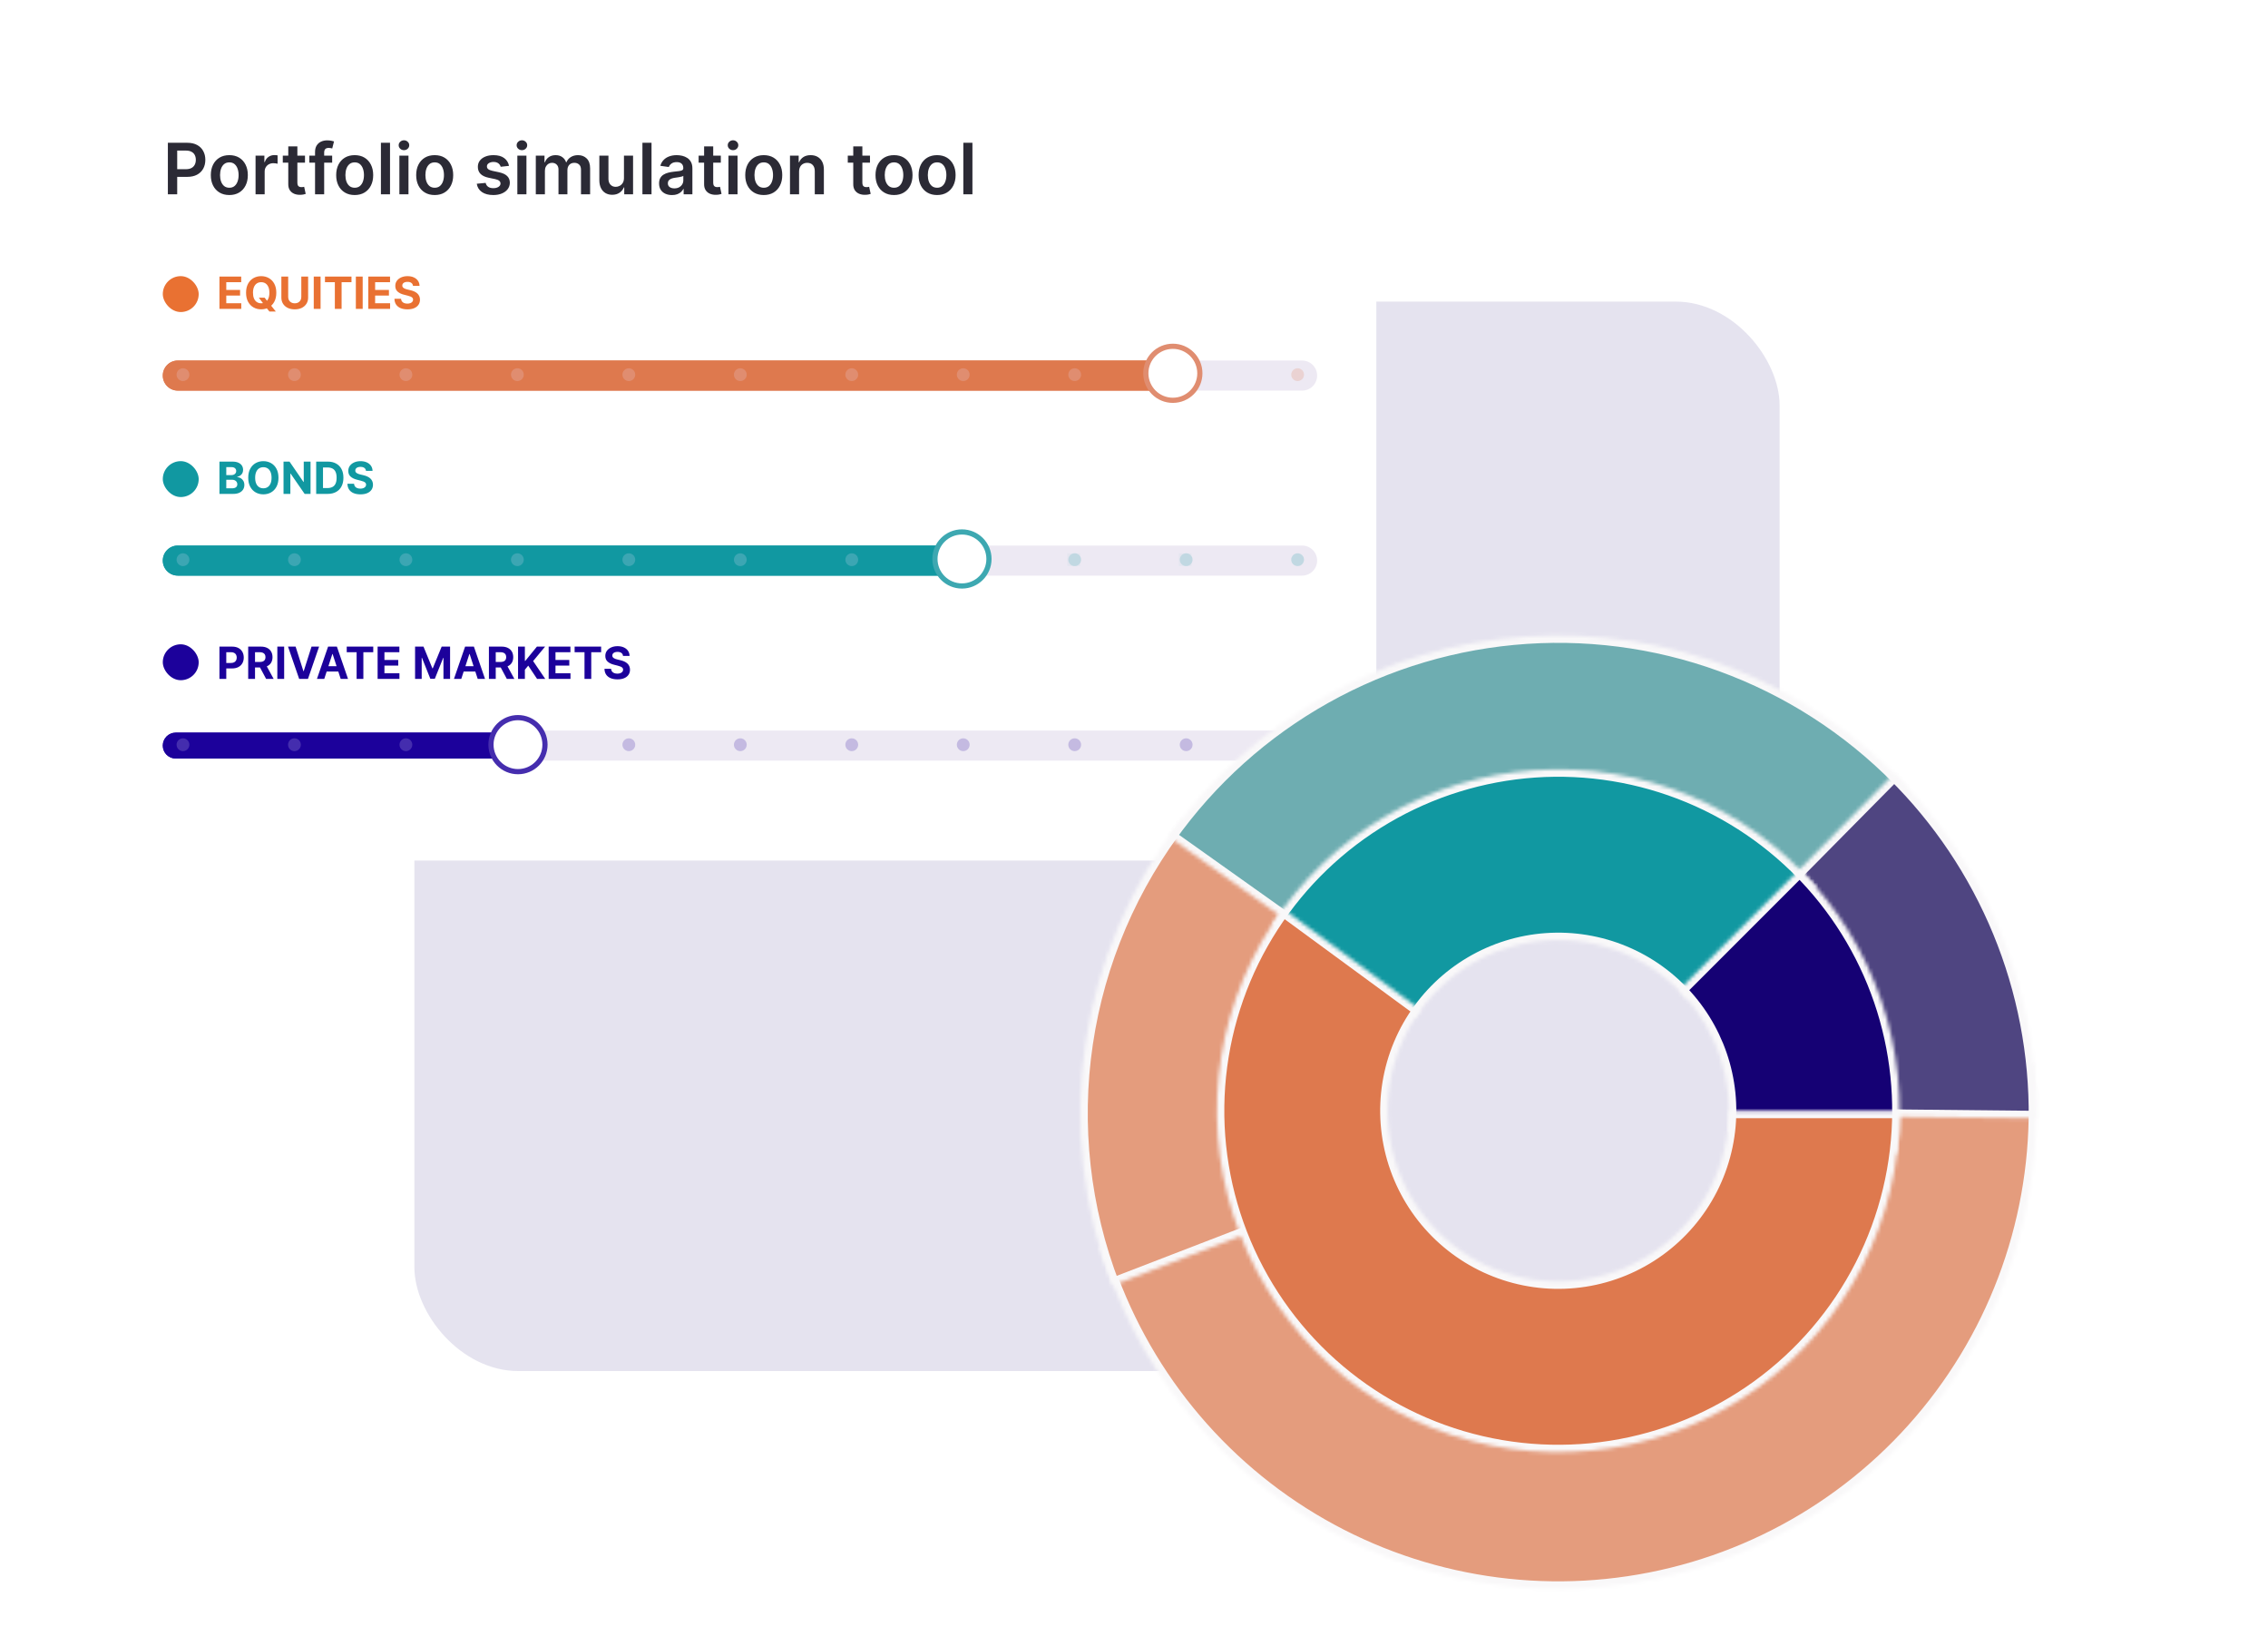
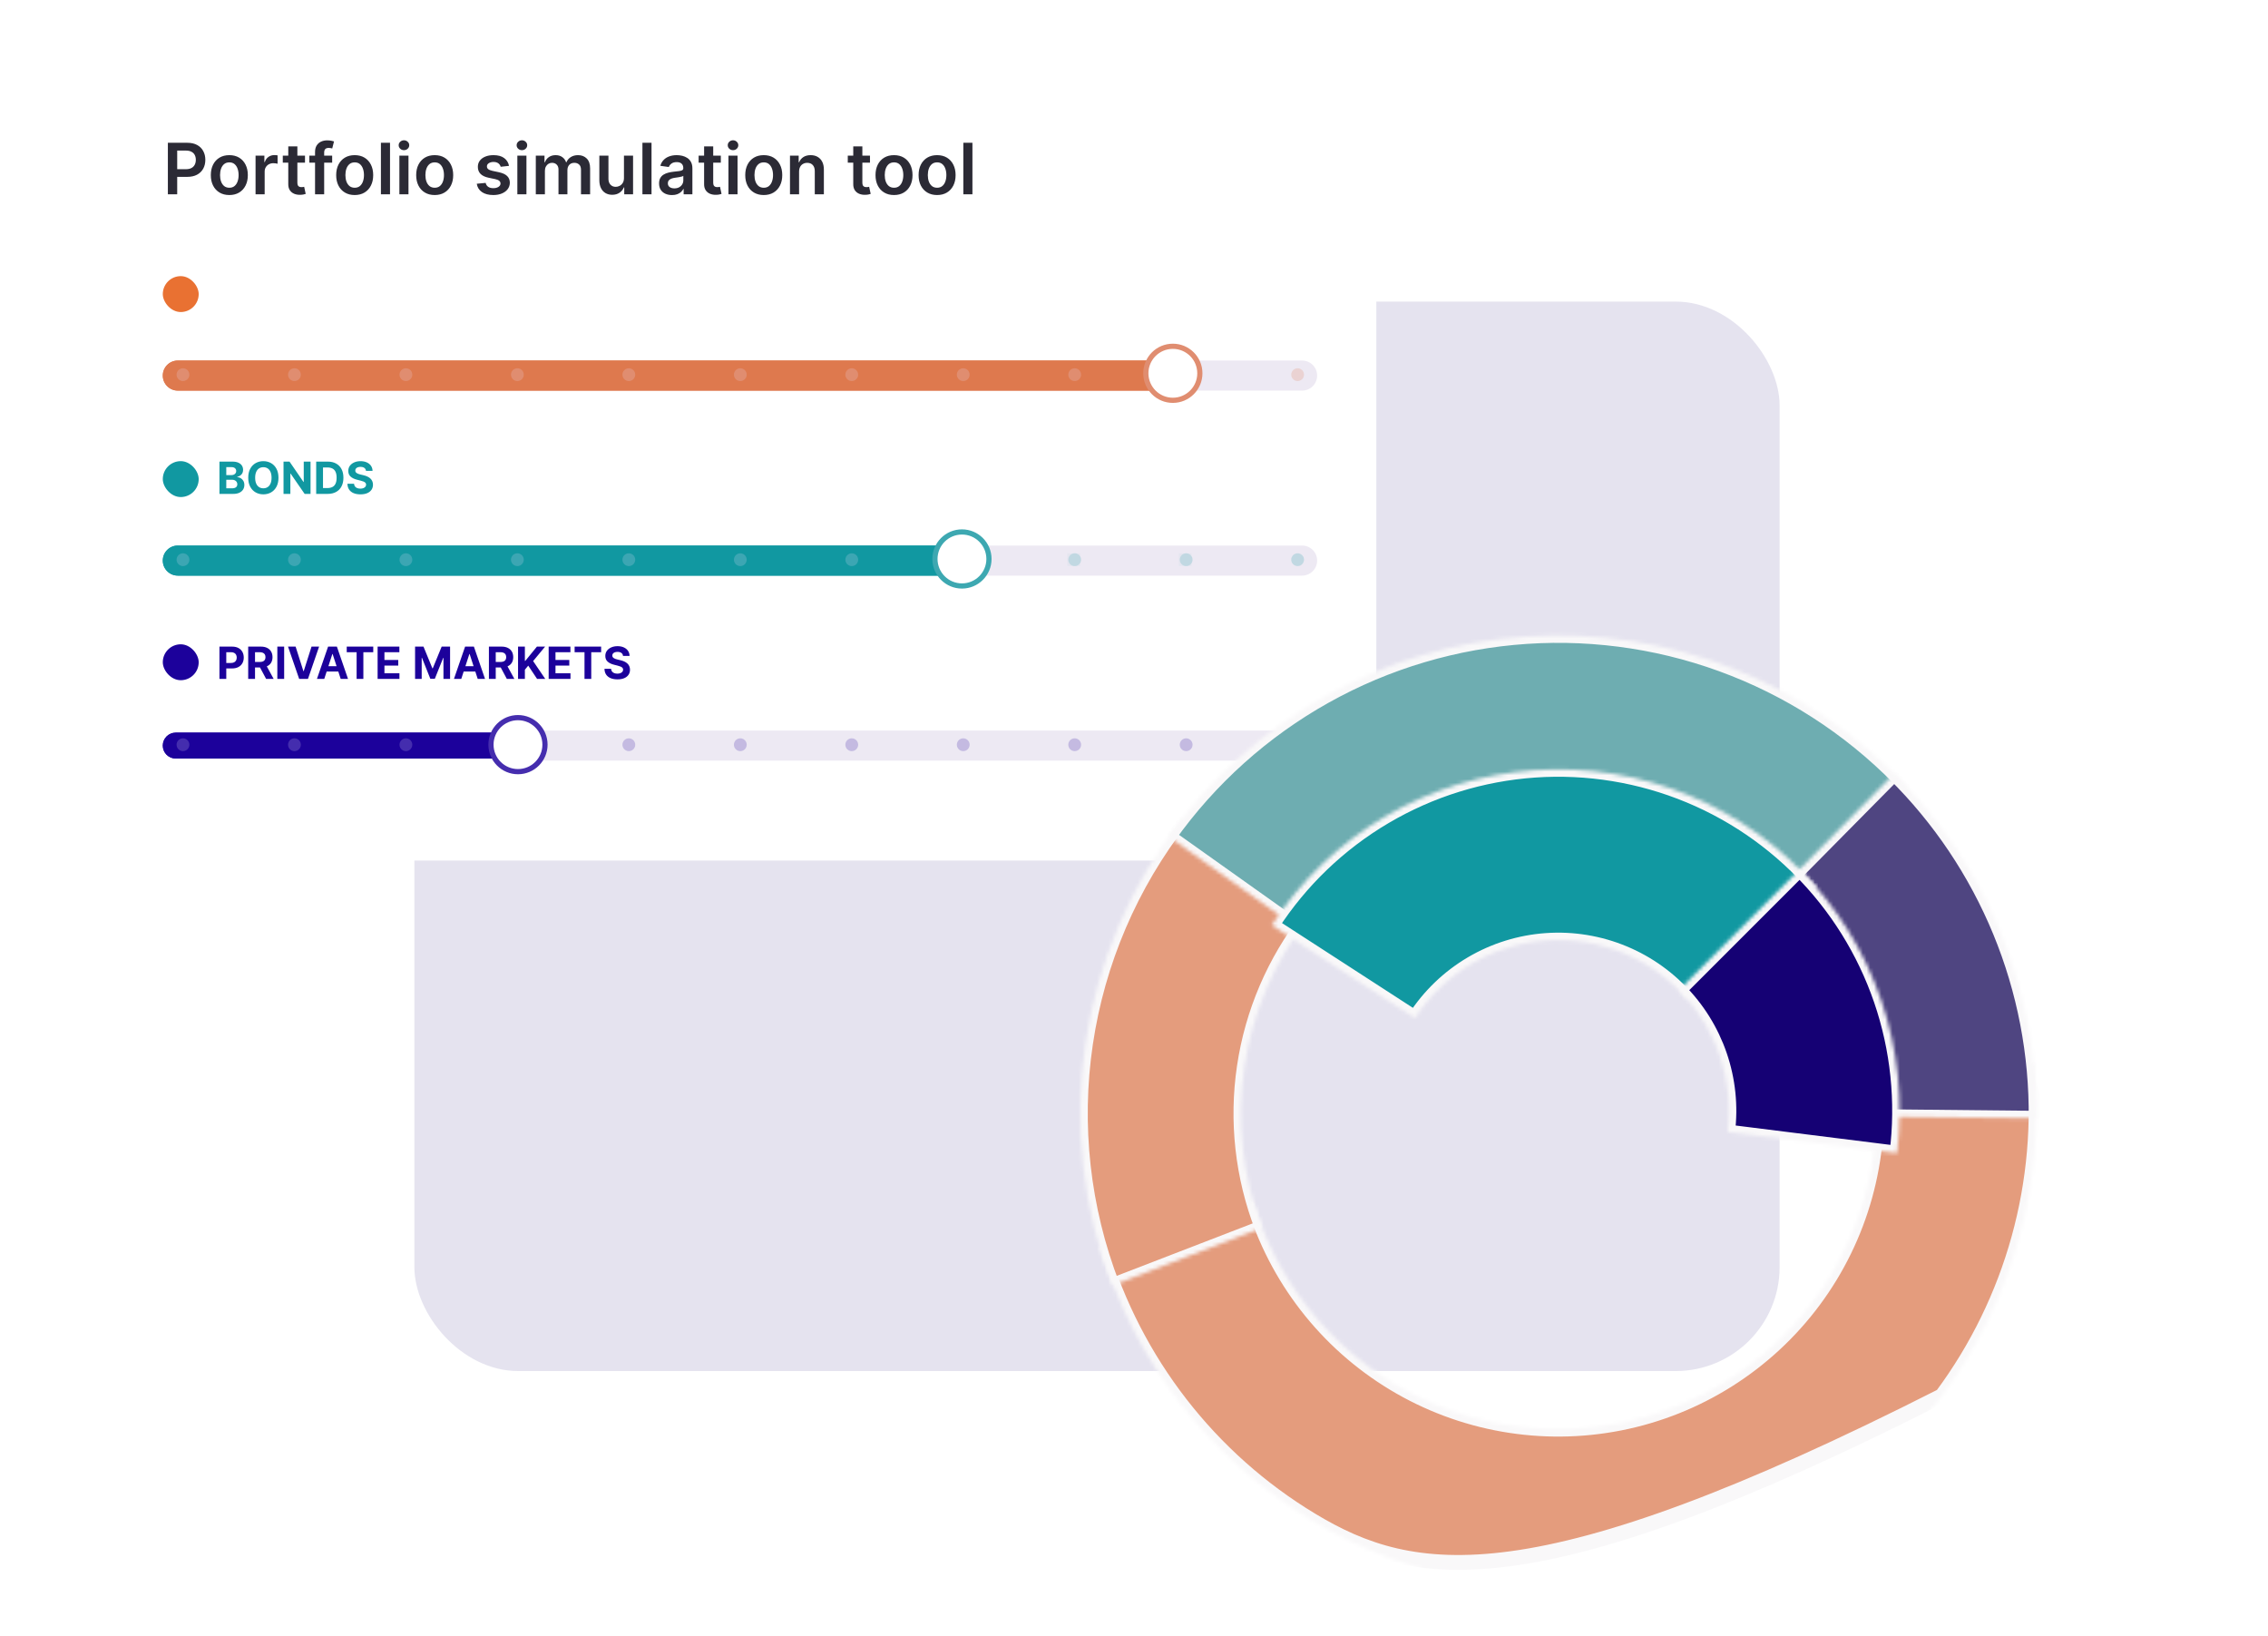
<svg xmlns="http://www.w3.org/2000/svg" width="613" height="442" viewBox="0 0 613 442" fill="none">
  <rect x="112" y="81.5" width="369" height="289" rx="28.092" fill="#E5E3EF" />
  <g filter="url(#filter0_d_12596_5160)">
    <path d="M28 23.348C28 19.842 30.842 17 34.348 17H365.652C369.158 17 372 19.842 372 23.348V220.652C372 224.158 369.158 227 365.652 227H34.348C30.842 227 28 224.158 28 220.652V23.348Z" fill="white" />
  </g>
  <path d="M28 23.348C28 19.842 30.842 17 34.348 17H365.652C369.158 17 372 19.842 372 23.348V220.652C372 224.158 369.158 227 365.652 227H34.348C30.842 227 28 224.158 28 220.652V23.348Z" fill="white" />
  <path d="M45.373 52.5V38.582H50.592C51.661 38.582 52.558 38.781 53.283 39.18C54.013 39.579 54.563 40.127 54.935 40.825C55.311 41.518 55.499 42.306 55.499 43.19C55.499 44.082 55.311 44.875 54.935 45.568C54.559 46.261 54.004 46.807 53.27 47.206C52.536 47.6 51.632 47.797 50.558 47.797H47.099V45.724H50.218C50.843 45.724 51.355 45.616 51.754 45.398C52.153 45.181 52.447 44.882 52.638 44.501C52.832 44.121 52.93 43.684 52.93 43.19C52.93 42.696 52.832 42.261 52.638 41.885C52.447 41.509 52.151 41.217 51.747 41.008C51.349 40.795 50.834 40.689 50.205 40.689H47.894V52.5H45.373ZM61.984 52.704C60.964 52.704 60.081 52.48 59.333 52.031C58.586 51.583 58.006 50.955 57.593 50.149C57.186 49.342 56.982 48.4 56.982 47.322C56.982 46.243 57.186 45.299 57.593 44.488C58.006 43.677 58.586 43.047 59.333 42.598C60.081 42.15 60.964 41.926 61.984 41.926C63.003 41.926 63.886 42.15 64.634 42.598C65.382 43.047 65.959 43.677 66.367 44.488C66.779 45.299 66.985 46.243 66.985 47.322C66.985 48.4 66.779 49.342 66.367 50.149C65.959 50.955 65.382 51.583 64.634 52.031C63.886 52.48 63.003 52.704 61.984 52.704ZM61.997 50.733C62.55 50.733 63.012 50.581 63.383 50.278C63.755 49.97 64.031 49.557 64.213 49.041C64.398 48.524 64.491 47.949 64.491 47.315C64.491 46.676 64.398 46.098 64.213 45.582C64.031 45.061 63.755 44.646 63.383 44.338C63.012 44.03 62.55 43.876 61.997 43.876C61.431 43.876 60.96 44.03 60.584 44.338C60.212 44.646 59.934 45.061 59.748 45.582C59.566 46.098 59.476 46.676 59.476 47.315C59.476 47.949 59.566 48.524 59.748 49.041C59.934 49.557 60.212 49.97 60.584 50.278C60.96 50.581 61.431 50.733 61.997 50.733ZM69.073 52.5V42.062H71.459V43.801H71.567C71.758 43.199 72.084 42.734 72.546 42.408C73.013 42.077 73.545 41.912 74.143 41.912C74.279 41.912 74.431 41.919 74.598 41.932C74.771 41.941 74.913 41.957 75.026 41.98V44.243C74.922 44.207 74.757 44.175 74.53 44.148C74.308 44.116 74.093 44.1 73.885 44.1C73.436 44.1 73.033 44.198 72.675 44.392C72.322 44.583 72.043 44.848 71.839 45.188C71.635 45.527 71.534 45.919 71.534 46.363V52.5H69.073ZM82.434 42.062V43.964H76.433V42.062H82.434ZM77.915 39.561H80.375V49.36C80.375 49.691 80.425 49.945 80.524 50.121C80.629 50.294 80.764 50.411 80.932 50.475C81.1 50.538 81.285 50.57 81.489 50.57C81.643 50.57 81.784 50.559 81.911 50.536C82.042 50.513 82.142 50.493 82.21 50.475L82.624 52.398C82.493 52.443 82.305 52.493 82.06 52.548C81.82 52.602 81.526 52.634 81.177 52.643C80.561 52.661 80.006 52.568 79.512 52.364C79.018 52.156 78.626 51.834 78.336 51.399C78.051 50.964 77.91 50.42 77.915 49.768V39.561ZM89.779 42.062V43.964H83.608V42.062H89.779ZM85.151 52.5V41.076C85.151 40.374 85.296 39.789 85.586 39.323C85.88 38.856 86.274 38.507 86.768 38.276C87.262 38.045 87.81 37.93 88.413 37.93C88.839 37.93 89.217 37.964 89.548 38.032C89.878 38.1 90.123 38.161 90.282 38.215L89.792 40.118C89.688 40.086 89.557 40.054 89.398 40.023C89.24 39.986 89.063 39.968 88.868 39.968C88.41 39.968 88.087 40.079 87.896 40.301C87.71 40.519 87.618 40.831 87.618 41.239V52.5H85.151ZM95.866 52.704C94.847 52.704 93.963 52.48 93.216 52.031C92.468 51.583 91.888 50.955 91.476 50.149C91.068 49.342 90.864 48.4 90.864 47.322C90.864 46.243 91.068 45.299 91.476 44.488C91.888 43.677 92.468 43.047 93.216 42.598C93.963 42.15 94.847 41.926 95.866 41.926C96.885 41.926 97.769 42.15 98.516 42.598C99.264 43.047 99.842 43.677 100.249 44.488C100.662 45.299 100.868 46.243 100.868 47.322C100.868 48.4 100.662 49.342 100.249 50.149C99.842 50.955 99.264 51.583 98.516 52.031C97.769 52.48 96.885 52.704 95.866 52.704ZM95.88 50.733C96.432 50.733 96.894 50.581 97.266 50.278C97.638 49.97 97.914 49.557 98.095 49.041C98.281 48.524 98.374 47.949 98.374 47.315C98.374 46.676 98.281 46.098 98.095 45.582C97.914 45.061 97.638 44.646 97.266 44.338C96.894 44.03 96.432 43.876 95.88 43.876C95.313 43.876 94.842 44.03 94.466 44.338C94.095 44.646 93.816 45.061 93.63 45.582C93.449 46.098 93.358 46.676 93.358 47.315C93.358 47.949 93.449 48.524 93.63 49.041C93.816 49.557 94.095 49.97 94.466 50.278C94.842 50.581 95.313 50.733 95.88 50.733ZM105.416 38.582V52.5H102.956V38.582H105.416ZM107.946 52.5V42.062H110.406V52.5H107.946ZM109.183 40.58C108.793 40.58 108.458 40.451 108.177 40.193C107.896 39.93 107.755 39.615 107.755 39.248C107.755 38.877 107.896 38.562 108.177 38.303C108.458 38.041 108.793 37.909 109.183 37.909C109.577 37.909 109.912 38.041 110.188 38.303C110.469 38.562 110.61 38.877 110.61 39.248C110.61 39.615 110.469 39.93 110.188 40.193C109.912 40.451 109.577 40.58 109.183 40.58ZM117.489 52.704C116.469 52.704 115.586 52.48 114.838 52.031C114.091 51.583 113.511 50.955 113.099 50.149C112.691 49.342 112.487 48.4 112.487 47.322C112.487 46.243 112.691 45.299 113.099 44.488C113.511 43.677 114.091 43.047 114.838 42.598C115.586 42.15 116.469 41.926 117.489 41.926C118.508 41.926 119.392 42.15 120.139 42.598C120.887 43.047 121.464 43.677 121.872 44.488C122.284 45.299 122.491 46.243 122.491 47.322C122.491 48.4 122.284 49.342 121.872 50.149C121.464 50.955 120.887 51.583 120.139 52.031C119.392 52.48 118.508 52.704 117.489 52.704ZM117.502 50.733C118.055 50.733 118.517 50.581 118.889 50.278C119.26 49.97 119.537 49.557 119.718 49.041C119.904 48.524 119.996 47.949 119.996 47.315C119.996 46.676 119.904 46.098 119.718 45.582C119.537 45.061 119.26 44.646 118.889 44.338C118.517 44.03 118.055 43.876 117.502 43.876C116.936 43.876 116.465 44.03 116.089 44.338C115.717 44.646 115.439 45.061 115.253 45.582C115.072 46.098 114.981 46.676 114.981 47.315C114.981 47.949 115.072 48.524 115.253 49.041C115.439 49.557 115.717 49.97 116.089 50.278C116.465 50.581 116.936 50.733 117.502 50.733ZM137.576 44.821L135.333 45.065C135.27 44.839 135.159 44.626 135 44.426C134.846 44.227 134.638 44.066 134.375 43.944C134.112 43.822 133.79 43.761 133.41 43.761C132.898 43.761 132.467 43.871 132.119 44.093C131.774 44.316 131.604 44.603 131.609 44.957C131.604 45.26 131.715 45.507 131.942 45.697C132.173 45.888 132.554 46.044 133.084 46.166L134.864 46.547C135.852 46.76 136.586 47.097 137.066 47.559C137.551 48.022 137.795 48.626 137.8 49.374C137.795 50.031 137.603 50.611 137.222 51.114C136.846 51.612 136.323 52.002 135.652 52.282C134.982 52.563 134.212 52.704 133.342 52.704C132.064 52.704 131.036 52.437 130.257 51.902C129.477 51.363 129.013 50.613 128.863 49.653L131.262 49.422C131.371 49.893 131.602 50.248 131.956 50.488C132.309 50.728 132.769 50.849 133.335 50.849C133.92 50.849 134.388 50.728 134.742 50.488C135.1 50.248 135.279 49.952 135.279 49.598C135.279 49.299 135.163 49.052 134.932 48.857C134.706 48.663 134.352 48.513 133.872 48.409L132.091 48.035C131.09 47.827 130.349 47.476 129.869 46.982C129.389 46.483 129.151 45.854 129.156 45.093C129.151 44.449 129.326 43.892 129.679 43.421C130.037 42.945 130.533 42.578 131.167 42.32C131.806 42.057 132.542 41.926 133.376 41.926C134.599 41.926 135.562 42.186 136.264 42.707C136.971 43.228 137.408 43.933 137.576 44.821ZM139.829 52.5V42.062H142.289V52.5H139.829ZM141.065 40.58C140.676 40.58 140.34 40.451 140.06 40.193C139.779 39.93 139.638 39.615 139.638 39.248C139.638 38.877 139.779 38.562 140.06 38.303C140.34 38.041 140.676 37.909 141.065 37.909C141.46 37.909 141.795 38.041 142.071 38.303C142.352 38.562 142.493 38.877 142.493 39.248C142.493 39.615 142.352 39.93 142.071 40.193C141.795 40.451 141.46 40.58 141.065 40.58ZM144.818 52.5V42.062H147.17V43.835H147.292C147.51 43.237 147.87 42.771 148.373 42.435C148.876 42.096 149.476 41.926 150.174 41.926C150.88 41.926 151.476 42.098 151.961 42.442C152.45 42.782 152.794 43.246 152.994 43.835H153.103C153.334 43.255 153.723 42.793 154.271 42.449C154.824 42.1 155.479 41.926 156.235 41.926C157.196 41.926 157.98 42.229 158.587 42.836C159.194 43.443 159.497 44.329 159.497 45.493V52.5H157.031V45.874C157.031 45.226 156.858 44.753 156.514 44.454C156.17 44.15 155.748 43.998 155.25 43.998C154.657 43.998 154.192 44.184 153.857 44.556C153.526 44.923 153.361 45.401 153.361 45.99V52.5H150.948V45.772C150.948 45.233 150.785 44.803 150.459 44.481C150.137 44.159 149.716 43.998 149.195 43.998C148.842 43.998 148.52 44.089 148.23 44.27C147.94 44.447 147.709 44.698 147.537 45.025C147.365 45.346 147.279 45.722 147.279 46.153V52.5H144.818ZM168.646 48.11V42.062H171.107V52.5H168.721V50.645H168.612C168.377 51.229 167.989 51.707 167.45 52.079C166.916 52.45 166.257 52.636 165.473 52.636C164.789 52.636 164.184 52.484 163.658 52.181C163.137 51.873 162.729 51.426 162.435 50.842C162.14 50.253 161.993 49.541 161.993 48.708V42.062H164.453V48.327C164.453 48.989 164.635 49.514 164.997 49.904C165.359 50.294 165.835 50.488 166.424 50.488C166.787 50.488 167.138 50.4 167.478 50.223C167.817 50.047 168.096 49.784 168.313 49.435C168.535 49.082 168.646 48.64 168.646 48.11ZM176.096 38.582V52.5H173.636V38.582H176.096ZM181.63 52.711C180.968 52.711 180.373 52.593 179.843 52.357C179.317 52.117 178.9 51.764 178.592 51.297C178.289 50.831 178.137 50.255 178.137 49.571C178.137 48.982 178.246 48.495 178.463 48.11C178.681 47.725 178.977 47.417 179.353 47.186C179.729 46.955 180.153 46.78 180.624 46.662C181.1 46.54 181.591 46.452 182.099 46.397C182.71 46.334 183.207 46.277 183.587 46.227C183.968 46.173 184.244 46.092 184.416 45.983C184.593 45.87 184.681 45.695 184.681 45.459V45.419C184.681 44.907 184.529 44.51 184.226 44.229C183.922 43.949 183.485 43.808 182.914 43.808C182.312 43.808 181.834 43.94 181.48 44.202C181.132 44.465 180.896 44.775 180.774 45.133L178.477 44.807C178.658 44.173 178.957 43.643 179.374 43.217C179.79 42.786 180.3 42.465 180.903 42.252C181.505 42.034 182.171 41.926 182.901 41.926C183.404 41.926 183.904 41.984 184.403 42.102C184.901 42.22 185.356 42.415 185.769 42.687C186.181 42.954 186.512 43.319 186.761 43.781C187.015 44.243 187.141 44.821 187.141 45.514V52.5H184.776V51.066H184.695C184.545 51.356 184.335 51.628 184.063 51.882C183.796 52.131 183.458 52.332 183.05 52.486C182.647 52.636 182.174 52.711 181.63 52.711ZM182.269 50.903C182.763 50.903 183.191 50.806 183.553 50.611C183.916 50.411 184.194 50.149 184.389 49.822C184.588 49.496 184.688 49.141 184.688 48.755V47.525C184.611 47.589 184.48 47.648 184.294 47.702C184.113 47.757 183.909 47.804 183.682 47.845C183.456 47.886 183.231 47.922 183.009 47.954C182.787 47.985 182.595 48.013 182.432 48.035C182.065 48.085 181.736 48.166 181.446 48.28C181.156 48.393 180.928 48.552 180.76 48.755C180.592 48.955 180.509 49.213 180.509 49.53C180.509 49.983 180.674 50.325 181.005 50.556C181.335 50.787 181.757 50.903 182.269 50.903ZM194.827 42.062V43.964H188.827V42.062H194.827ZM190.308 39.561H192.768V49.36C192.768 49.691 192.818 49.945 192.918 50.121C193.022 50.294 193.158 50.411 193.326 50.475C193.493 50.538 193.679 50.57 193.883 50.57C194.037 50.57 194.177 50.559 194.304 50.536C194.436 50.513 194.535 50.493 194.603 50.475L195.018 52.398C194.886 52.443 194.698 52.493 194.454 52.548C194.214 52.602 193.919 52.634 193.57 52.643C192.954 52.661 192.399 52.568 191.905 52.364C191.411 52.156 191.02 51.834 190.73 51.399C190.444 50.964 190.304 50.42 190.308 49.768V39.561ZM196.885 52.5V42.062H199.345V52.5H196.885ZM198.122 40.58C197.732 40.58 197.397 40.451 197.116 40.193C196.835 39.93 196.695 39.615 196.695 39.248C196.695 38.877 196.835 38.562 197.116 38.303C197.397 38.041 197.732 37.909 198.122 37.909C198.516 37.909 198.851 38.041 199.128 38.303C199.408 38.562 199.549 38.877 199.549 39.248C199.549 39.615 199.408 39.93 199.128 40.193C198.851 40.451 198.516 40.58 198.122 40.58ZM206.428 52.704C205.409 52.704 204.525 52.48 203.778 52.031C203.03 51.583 202.45 50.955 202.038 50.149C201.63 49.342 201.426 48.4 201.426 47.322C201.426 46.243 201.63 45.299 202.038 44.488C202.45 43.677 203.03 43.047 203.778 42.598C204.525 42.15 205.409 41.926 206.428 41.926C207.447 41.926 208.331 42.15 209.078 42.598C209.826 43.047 210.404 43.677 210.811 44.488C211.224 45.299 211.43 46.243 211.43 47.322C211.43 48.4 211.224 49.342 210.811 50.149C210.404 50.955 209.826 51.583 209.078 52.031C208.331 52.48 207.447 52.704 206.428 52.704ZM206.442 50.733C206.994 50.733 207.456 50.581 207.828 50.278C208.199 49.97 208.476 49.557 208.657 49.041C208.843 48.524 208.936 47.949 208.936 47.315C208.936 46.676 208.843 46.098 208.657 45.582C208.476 45.061 208.199 44.646 207.828 44.338C207.456 44.03 206.994 43.876 206.442 43.876C205.875 43.876 205.404 44.03 205.028 44.338C204.657 44.646 204.378 45.061 204.192 45.582C204.011 46.098 203.92 46.676 203.92 47.315C203.92 47.949 204.011 48.524 204.192 49.041C204.378 49.557 204.657 49.97 205.028 50.278C205.404 50.581 205.875 50.733 206.442 50.733ZM215.978 46.384V52.5H213.518V42.062H215.869V43.835H215.992C216.232 43.251 216.614 42.786 217.14 42.442C217.67 42.098 218.325 41.926 219.104 41.926C219.824 41.926 220.452 42.08 220.986 42.388C221.526 42.696 221.942 43.142 222.237 43.727C222.536 44.311 222.683 45.02 222.679 45.854V52.5H220.219V46.234C220.219 45.536 220.037 44.991 219.675 44.596C219.317 44.202 218.821 44.005 218.187 44.005C217.756 44.005 217.373 44.1 217.038 44.291C216.707 44.476 216.447 44.746 216.257 45.099C216.071 45.453 215.978 45.881 215.978 46.384ZM235.139 42.062V43.964H229.138V42.062H235.139ZM230.62 39.561H233.08V49.36C233.08 49.691 233.13 49.945 233.229 50.121C233.333 50.294 233.469 50.411 233.637 50.475C233.805 50.538 233.99 50.57 234.194 50.57C234.348 50.57 234.489 50.559 234.616 50.536C234.747 50.513 234.847 50.493 234.915 50.475L235.329 52.398C235.198 52.443 235.01 52.493 234.765 52.548C234.525 52.602 234.23 52.634 233.882 52.643C233.265 52.661 232.71 52.568 232.217 52.364C231.723 52.156 231.331 51.834 231.041 51.399C230.756 50.964 230.615 50.42 230.62 49.768V39.561ZM241.637 52.704C240.618 52.704 239.735 52.48 238.987 52.031C238.239 51.583 237.66 50.955 237.247 50.149C236.84 49.342 236.636 48.4 236.636 47.322C236.636 46.243 236.84 45.299 237.247 44.488C237.66 43.677 238.239 43.047 238.987 42.598C239.735 42.15 240.618 41.926 241.637 41.926C242.657 41.926 243.54 42.15 244.288 42.598C245.035 43.047 245.613 43.677 246.021 44.488C246.433 45.299 246.639 46.243 246.639 47.322C246.639 48.4 246.433 49.342 246.021 50.149C245.613 50.955 245.035 51.583 244.288 52.031C243.54 52.48 242.657 52.704 241.637 52.704ZM241.651 50.733C242.204 50.733 242.666 50.581 243.037 50.278C243.409 49.97 243.685 49.557 243.866 49.041C244.052 48.524 244.145 47.949 244.145 47.315C244.145 46.676 244.052 46.098 243.866 45.582C243.685 45.061 243.409 44.646 243.037 44.338C242.666 44.03 242.204 43.876 241.651 43.876C241.085 43.876 240.614 44.03 240.237 44.338C239.866 44.646 239.587 45.061 239.402 45.582C239.22 46.098 239.13 46.676 239.13 47.315C239.13 47.949 239.22 48.524 239.402 49.041C239.587 49.557 239.866 49.97 240.237 50.278C240.614 50.581 241.085 50.733 241.651 50.733ZM253.28 52.704C252.261 52.704 251.378 52.48 250.63 52.031C249.883 51.583 249.303 50.955 248.89 50.149C248.483 49.342 248.279 48.4 248.279 47.322C248.279 46.243 248.483 45.299 248.89 44.488C249.303 43.677 249.883 43.047 250.63 42.598C251.378 42.15 252.261 41.926 253.28 41.926C254.3 41.926 255.183 42.15 255.931 42.598C256.678 43.047 257.256 43.677 257.664 44.488C258.076 45.299 258.282 46.243 258.282 47.322C258.282 48.4 258.076 49.342 257.664 50.149C257.256 50.955 256.678 51.583 255.931 52.031C255.183 52.48 254.3 52.704 253.28 52.704ZM253.294 50.733C253.847 50.733 254.309 50.581 254.68 50.278C255.052 49.97 255.328 49.557 255.509 49.041C255.695 48.524 255.788 47.949 255.788 47.315C255.788 46.676 255.695 46.098 255.509 45.582C255.328 45.061 255.052 44.646 254.68 44.338C254.309 44.03 253.847 43.876 253.294 43.876C252.728 43.876 252.257 44.03 251.88 44.338C251.509 44.646 251.23 45.061 251.045 45.582C250.863 46.098 250.773 46.676 250.773 47.315C250.773 47.949 250.863 48.524 251.045 49.041C251.23 49.557 251.509 49.97 251.88 50.278C252.257 50.581 252.728 50.733 253.294 50.733ZM262.83 38.582V52.5H260.37V38.582H262.83Z" fill="#2B2A35" />
  <rect x="44" y="74.619" width="9.703" height="9.703" rx="4.851" fill="#E97132" />
-   <path d="M59.313 83.471V74.743H65.194V76.265H61.158V78.344H64.891V79.866H61.158V81.949H65.211V83.471H59.313ZM69.955 80.437H71.523L72.311 81.451L73.087 82.354L74.549 84.187H72.827L71.821 82.951L71.306 82.218L69.955 80.437ZM74.681 79.107C74.681 80.059 74.5 80.868 74.14 81.536C73.782 82.204 73.293 82.714 72.674 83.066C72.057 83.415 71.364 83.59 70.594 83.59C69.819 83.59 69.123 83.414 68.506 83.062C67.89 82.709 67.402 82.199 67.044 81.532C66.686 80.864 66.507 80.056 66.507 79.107C66.507 78.155 66.686 77.346 67.044 76.678C67.402 76.01 67.89 75.502 68.506 75.153C69.123 74.8 69.819 74.624 70.594 74.624C71.364 74.624 72.057 74.8 72.674 75.153C73.293 75.502 73.782 76.01 74.14 76.678C74.5 77.346 74.681 78.155 74.681 79.107ZM72.81 79.107C72.81 78.491 72.718 77.971 72.533 77.547C72.351 77.124 72.094 76.803 71.762 76.584C71.429 76.366 71.04 76.256 70.594 76.256C70.148 76.256 69.759 76.366 69.427 76.584C69.094 76.803 68.836 77.124 68.651 77.547C68.469 77.971 68.378 78.491 68.378 79.107C68.378 79.724 68.469 80.243 68.651 80.667C68.836 81.09 69.094 81.411 69.427 81.63C69.759 81.849 70.148 81.958 70.594 81.958C71.04 81.958 71.429 81.849 71.762 81.63C72.094 81.411 72.351 81.09 72.533 80.667C72.718 80.243 72.81 79.724 72.81 79.107ZM81.438 74.743H83.283V80.411C83.283 81.047 83.131 81.604 82.827 82.082C82.526 82.559 82.104 82.931 81.562 83.198C81.019 83.462 80.387 83.594 79.665 83.594C78.941 83.594 78.308 83.462 77.765 83.198C77.222 82.931 76.8 82.559 76.499 82.082C76.198 81.604 76.048 81.047 76.048 80.411V74.743H77.893V80.253C77.893 80.586 77.965 80.881 78.11 81.14C78.258 81.398 78.465 81.601 78.732 81.749C78.999 81.897 79.31 81.971 79.665 81.971C80.023 81.971 80.335 81.897 80.599 81.749C80.866 81.601 81.072 81.398 81.217 81.14C81.364 80.881 81.438 80.586 81.438 80.253V74.743ZM86.647 74.743V83.471H84.802V74.743H86.647ZM87.832 76.265V74.743H95V76.265H92.328V83.471H90.504V76.265H87.832ZM98.026 74.743V83.471H96.18V74.743H98.026ZM99.544 83.471V74.743H105.424V76.265H101.389V78.344H105.122V79.866H101.389V81.949H105.441V83.471H99.544ZM111.626 77.253C111.592 76.91 111.445 76.643 111.187 76.452C110.928 76.262 110.577 76.167 110.134 76.167C109.833 76.167 109.579 76.209 109.371 76.295C109.164 76.377 109.005 76.492 108.894 76.64C108.786 76.787 108.732 76.955 108.732 77.143C108.727 77.299 108.759 77.435 108.83 77.552C108.904 77.668 109.005 77.769 109.133 77.854C109.261 77.937 109.408 78.009 109.576 78.072C109.744 78.131 109.923 78.182 110.113 78.225L110.897 78.412C111.278 78.498 111.627 78.611 111.945 78.753C112.263 78.895 112.539 79.07 112.772 79.278C113.005 79.485 113.185 79.729 113.313 80.01C113.444 80.292 113.511 80.614 113.513 80.978C113.511 81.512 113.374 81.975 113.104 82.367C112.837 82.756 112.451 83.059 111.945 83.275C111.442 83.488 110.836 83.594 110.126 83.594C109.421 83.594 108.808 83.486 108.285 83.27C107.765 83.055 107.359 82.735 107.066 82.312C106.776 81.885 106.624 81.359 106.61 80.731H108.396C108.415 81.023 108.499 81.268 108.647 81.464C108.798 81.657 108.998 81.803 109.248 81.903C109.501 81.999 109.786 82.047 110.104 82.047C110.417 82.047 110.688 82.002 110.918 81.911C111.151 81.82 111.332 81.694 111.46 81.532C111.587 81.37 111.651 81.184 111.651 80.974C111.651 80.778 111.593 80.613 111.477 80.479C111.363 80.346 111.195 80.232 110.974 80.138C110.755 80.045 110.487 79.959 110.168 79.883L109.218 79.644C108.482 79.465 107.901 79.185 107.475 78.805C107.049 78.424 106.837 77.911 106.84 77.266C106.837 76.738 106.978 76.276 107.262 75.881C107.549 75.486 107.942 75.178 108.442 74.957C108.942 74.735 109.511 74.624 110.147 74.624C110.795 74.624 111.36 74.735 111.843 74.957C112.329 75.178 112.707 75.486 112.977 75.881C113.246 76.276 113.386 76.734 113.394 77.253H111.626Z" fill="#E97132" />
  <g clip-path="url(#clip0_12596_5160)">
    <path d="M44 101.49C44 99.247 45.819 97.429 48.062 97.429H315.985C316.545 97.429 317 97.883 317 98.444V104.537C317 105.098 316.545 105.552 315.985 105.552H48.062C45.819 105.552 44 103.734 44 101.49Z" fill="#DE794E" />
    <path d="M44 101.49C44 99.247 45.819 97.429 48.062 97.429H315.985C316.545 97.429 317 97.883 317 98.444V104.537C317 105.098 316.545 105.552 315.985 105.552H48.062C45.819 105.552 44 103.734 44 101.49Z" fill="#DE794E" />
  </g>
  <path d="M317 98.444C317 97.883 317.455 97.429 318.015 97.429H351.938C354.181 97.429 356 99.247 356 101.49C356 103.734 354.181 105.552 351.938 105.552H318.015C317.455 105.552 317 105.098 317 104.537V98.444Z" fill="#EDE9F3" />
  <g opacity="0.2">
    <circle cx="49.455" cy="101.246" r="1.729" fill="#E8DEF8" />
    <circle cx="79.584" cy="101.246" r="1.729" fill="#E8DEF8" />
    <circle cx="109.709" cy="101.246" r="1.729" fill="#E8DEF8" />
    <circle cx="139.838" cy="101.246" r="1.729" fill="#E8DEF8" />
    <circle cx="169.963" cy="101.246" r="1.729" fill="#E8DEF8" />
    <circle cx="200.092" cy="101.246" r="1.729" fill="#E8DEF8" />
    <circle cx="230.217" cy="101.246" r="1.729" fill="#E8DEF8" />
    <circle cx="260.346" cy="101.246" r="1.729" fill="#E8DEF8" />
    <circle cx="290.471" cy="101.246" r="1.729" fill="#E8DEF8" />
    <circle cx="320.6" cy="101.246" r="1.729" fill="#E8DEF8" />
    <circle cx="350.725" cy="101.246" r="1.729" fill="#DE794E" />
  </g>
  <circle cx="317" cy="100.875" r="7.3" fill="white" stroke="#E08D70" stroke-width="1.4" />
  <rect x="44" y="124.614" width="9.703" height="9.703" rx="4.851" fill="#1198A1" />
  <path d="M59.313 133.466V124.739H62.807C63.45 124.739 63.985 124.834 64.414 125.024C64.843 125.214 65.165 125.479 65.381 125.817C65.597 126.152 65.705 126.538 65.705 126.976C65.705 127.317 65.637 127.616 65.501 127.875C65.364 128.131 65.177 128.341 64.938 128.506C64.702 128.668 64.433 128.783 64.129 128.851V128.936C64.461 128.95 64.772 129.044 65.062 129.217C65.354 129.391 65.592 129.633 65.773 129.946C65.955 130.256 66.046 130.625 66.046 131.054C66.046 131.517 65.931 131.93 65.701 132.294C65.474 132.655 65.137 132.94 64.691 133.15C64.245 133.361 63.695 133.466 63.042 133.466H59.313ZM61.158 131.957H62.663C63.177 131.957 63.552 131.859 63.788 131.663C64.023 131.464 64.141 131.2 64.141 130.871C64.141 130.629 64.083 130.416 63.967 130.231C63.85 130.047 63.684 129.902 63.468 129.797C63.255 129.692 63.001 129.639 62.705 129.639H61.158V131.957ZM61.158 128.391H62.526C62.779 128.391 63.004 128.347 63.2 128.258C63.398 128.168 63.555 128.04 63.668 127.875C63.785 127.71 63.843 127.513 63.843 127.283C63.843 126.967 63.731 126.713 63.506 126.52C63.285 126.327 62.969 126.23 62.56 126.23H61.158V128.391ZM75.267 129.102C75.267 130.054 75.086 130.864 74.725 131.531C74.368 132.199 73.879 132.709 73.26 133.061C72.643 133.41 71.95 133.585 71.18 133.585C70.404 133.585 69.709 133.409 69.092 133.057C68.475 132.704 67.988 132.195 67.63 131.527C67.272 130.859 67.093 130.051 67.093 129.102C67.093 128.15 67.272 127.341 67.63 126.673C67.988 126.006 68.475 125.497 69.092 125.148C69.709 124.795 70.404 124.619 71.18 124.619C71.95 124.619 72.643 124.795 73.26 125.148C73.879 125.497 74.368 126.006 74.725 126.673C75.086 127.341 75.267 128.15 75.267 129.102ZM73.396 129.102C73.396 128.486 73.304 127.966 73.119 127.543C72.937 127.119 72.68 126.798 72.348 126.579C72.015 126.361 71.626 126.251 71.18 126.251C70.734 126.251 70.345 126.361 70.012 126.579C69.68 126.798 69.421 127.119 69.237 127.543C69.055 127.966 68.964 128.486 68.964 129.102C68.964 129.719 69.055 130.239 69.237 130.662C69.421 131.085 69.68 131.406 70.012 131.625C70.345 131.844 70.734 131.953 71.18 131.953C71.626 131.953 72.015 131.844 72.348 131.625C72.68 131.406 72.937 131.085 73.119 130.662C73.304 130.239 73.396 129.719 73.396 129.102ZM83.933 124.739V133.466H82.34L78.543 127.973H78.479V133.466H76.633V124.739H78.253L82.02 130.227H82.097V124.739H83.933ZM88.552 133.466H85.458V124.739H88.577C89.455 124.739 90.211 124.913 90.844 125.263C91.478 125.609 91.965 126.108 92.306 126.758C92.65 127.409 92.821 128.187 92.821 129.094C92.821 130.003 92.65 130.784 92.306 131.437C91.965 132.091 91.475 132.592 90.836 132.942C90.199 133.291 89.438 133.466 88.552 133.466ZM87.303 131.885H88.475C89.02 131.885 89.479 131.788 89.851 131.595C90.226 131.399 90.507 131.097 90.695 130.687C90.885 130.275 90.981 129.744 90.981 129.094C90.981 128.449 90.885 127.922 90.695 127.513C90.507 127.104 90.228 126.802 89.856 126.609C89.483 126.416 89.025 126.32 88.479 126.32H87.303V131.885ZM98.923 127.248C98.888 126.905 98.742 126.638 98.484 126.447C98.225 126.257 97.874 126.162 97.431 126.162C97.13 126.162 96.876 126.204 96.668 126.29C96.461 126.372 96.302 126.487 96.191 126.635C96.083 126.783 96.029 126.95 96.029 127.138C96.023 127.294 96.056 127.43 96.127 127.547C96.201 127.663 96.302 127.764 96.43 127.849C96.558 127.932 96.705 128.004 96.873 128.067C97.04 128.126 97.219 128.177 97.41 128.22L98.194 128.408C98.575 128.493 98.924 128.606 99.242 128.748C99.56 128.891 99.836 129.065 100.069 129.273C100.302 129.48 100.482 129.724 100.61 130.006C100.741 130.287 100.808 130.609 100.81 130.973C100.808 131.507 100.671 131.97 100.401 132.362C100.134 132.751 99.748 133.054 99.242 133.27C98.739 133.483 98.133 133.589 97.423 133.589C96.718 133.589 96.104 133.481 95.582 133.266C95.062 133.05 94.656 132.73 94.363 132.307C94.073 131.881 93.921 131.354 93.907 130.726H95.692C95.712 131.018 95.796 131.263 95.944 131.459C96.094 131.652 96.295 131.798 96.545 131.898C96.798 131.994 97.083 132.043 97.401 132.043C97.714 132.043 97.985 131.997 98.215 131.906C98.448 131.815 98.629 131.689 98.756 131.527C98.884 131.365 98.948 131.179 98.948 130.969C98.948 130.773 98.89 130.608 98.773 130.474C98.66 130.341 98.492 130.227 98.271 130.133C98.052 130.04 97.783 129.954 97.465 129.878L96.515 129.639C95.779 129.46 95.198 129.18 94.772 128.8C94.346 128.419 94.134 127.906 94.137 127.261C94.134 126.733 94.275 126.271 94.559 125.876C94.846 125.481 95.239 125.173 95.739 124.952C96.239 124.73 96.808 124.619 97.444 124.619C98.092 124.619 98.657 124.73 99.14 124.952C99.626 125.173 100.004 125.481 100.273 125.876C100.543 126.271 100.683 126.729 100.691 127.248H98.923Z" fill="#1198A1" />
  <g clip-path="url(#clip1_12596_5160)">
    <path d="M44 151.486C44 149.242 45.819 147.424 48.062 147.424H258.985C259.545 147.424 260 147.878 260 148.439V154.532C260 155.093 259.545 155.547 258.985 155.547H48.062C45.819 155.547 44 153.729 44 151.486Z" fill="#1198A1" />
    <path d="M44 151.486C44 149.242 45.819 147.424 48.062 147.424H258.985C259.545 147.424 260 147.878 260 148.439V154.532C260 155.093 259.545 155.547 258.985 155.547H48.062C45.819 155.547 44 153.729 44 151.486Z" fill="#1198A1" />
  </g>
  <path d="M260 148.439C260 147.878 260.455 147.424 261.015 147.424H351.938C354.181 147.424 356 149.242 356 151.486C356 153.729 354.181 155.547 351.938 155.547H261.015C260.455 155.547 260 155.093 260 154.532V148.439Z" fill="#EDE9F3" />
  <g opacity="0.2">
    <circle cx="49.455" cy="151.246" r="1.729" fill="#E8DEF8" />
    <circle cx="79.584" cy="151.246" r="1.729" fill="#E8DEF8" />
    <circle cx="109.709" cy="151.246" r="1.729" fill="#E8DEF8" />
    <circle cx="139.838" cy="151.246" r="1.729" fill="#E8DEF8" />
    <circle cx="169.963" cy="151.246" r="1.729" fill="#E8DEF8" />
    <circle cx="200.092" cy="151.246" r="1.729" fill="#E8DEF8" />
    <circle cx="230.217" cy="151.246" r="1.729" fill="#E8DEF8" />
    <circle cx="260.346" cy="151.246" r="1.729" fill="#E8DEF8" />
    <rect width="3.457" height="3.457" transform="translate(288.473 149.518)" fill="#C1D9E3" />
    <circle cx="290.471" cy="151.246" r="1.729" fill="#1198A1" />
    <rect width="3.457" height="3.457" transform="translate(318.602 149.518)" fill="#C1D9E3" />
    <circle cx="320.6" cy="151.246" r="1.729" fill="#1198A1" />
    <circle cx="350.725" cy="151.246" r="1.729" fill="#1198A1" />
  </g>
  <circle cx="260" cy="151.049" r="7.3" fill="white" stroke="#3DA8B1" stroke-width="1.4" />
  <rect x="44" y="174.109" width="9.703" height="9.703" rx="4.851" fill="#1C019B" />
  <path d="M59.313 183.461V174.734H62.756C63.418 174.734 63.982 174.86 64.448 175.113C64.914 175.363 65.269 175.711 65.513 176.157C65.761 176.6 65.884 177.112 65.884 177.691C65.884 178.271 65.759 178.782 65.509 179.225C65.259 179.668 64.897 180.013 64.423 180.261C63.951 180.508 63.38 180.631 62.709 180.631H60.515V179.153H62.411C62.766 179.153 63.059 179.092 63.289 178.969C63.522 178.844 63.695 178.673 63.809 178.454C63.925 178.232 63.984 177.978 63.984 177.691C63.984 177.401 63.925 177.148 63.809 176.933C63.695 176.714 63.522 176.545 63.289 176.425C63.056 176.303 62.761 176.242 62.403 176.242H61.158V183.461H59.313ZM67.083 183.461V174.734H70.526C71.185 174.734 71.748 174.852 72.213 175.087C72.682 175.32 73.039 175.651 73.283 176.08C73.53 176.506 73.654 177.008 73.654 177.585C73.654 178.164 73.529 178.663 73.279 179.08C73.029 179.495 72.666 179.813 72.192 180.035C71.721 180.256 71.15 180.367 70.479 180.367H68.174V178.884H70.181C70.533 178.884 70.826 178.836 71.059 178.739C71.291 178.643 71.465 178.498 71.579 178.305C71.695 178.112 71.753 177.871 71.753 177.585C71.753 177.295 71.695 177.05 71.579 176.852C71.465 176.653 71.29 176.502 71.054 176.4C70.821 176.295 70.527 176.242 70.172 176.242H68.928V183.461H67.083ZM71.796 179.489L73.965 183.461H71.928L69.806 179.489H71.796ZM76.803 174.734V183.461H74.958V174.734H76.803ZM79.898 174.734L82.007 181.364H82.088L84.202 174.734H86.247L83.239 183.461H80.861L77.848 174.734H79.898ZM87.642 183.461H85.664L88.677 174.734H91.055L94.064 183.461H92.086L89.9 176.728H89.832L87.642 183.461ZM87.518 180.031H92.189V181.471H87.518V180.031ZM93.715 176.255V174.734H100.883V176.255H98.211V183.461H96.387V176.255H93.715ZM102.063 183.461V174.734H107.944V176.255H103.908V178.335H107.641V179.856H103.908V181.94H107.961V183.461H102.063ZM112.188 174.734H114.464L116.867 180.597H116.969L119.373 174.734H121.648V183.461H119.859V177.781H119.786L117.528 183.418H116.309L114.05 177.759H113.978V183.461H112.188V174.734ZM124.673 183.461H122.696L125.708 174.734H128.086L131.095 183.461H129.118L126.931 176.728H126.863L124.673 183.461ZM124.549 180.031H129.22V181.471H124.549V180.031ZM132.145 183.461V174.734H135.588C136.248 174.734 136.81 174.852 137.276 175.087C137.745 175.32 138.101 175.651 138.346 176.08C138.593 176.506 138.716 177.008 138.716 177.585C138.716 178.164 138.591 178.663 138.341 179.08C138.091 179.495 137.729 179.813 137.255 180.035C136.783 180.256 136.212 180.367 135.542 180.367H133.236V178.884H135.243C135.596 178.884 135.888 178.836 136.121 178.739C136.354 178.643 136.527 178.498 136.641 178.305C136.757 178.112 136.816 177.871 136.816 177.585C136.816 177.295 136.757 177.05 136.641 176.852C136.527 176.653 136.353 176.502 136.117 176.4C135.884 176.295 135.59 176.242 135.235 176.242H133.99V183.461H132.145ZM136.858 179.489L139.027 183.461H136.99L134.868 179.489H136.858ZM140.02 183.461V174.734H141.865V178.582H141.98L145.121 174.734H147.333L144.094 178.641L147.371 183.461H145.164L142.773 179.873L141.865 180.981V183.461H140.02ZM148.294 183.461V174.734H154.174V176.255H150.139V178.335H153.872V179.856H150.139V181.94H154.191V183.461H148.294ZM155.309 176.255V174.734H162.477V176.255H159.805V183.461H157.981V176.255H155.309ZM168.391 177.244C168.357 176.9 168.211 176.633 167.952 176.442C167.694 176.252 167.343 176.157 166.9 176.157C166.599 176.157 166.344 176.2 166.137 176.285C165.93 176.367 165.771 176.482 165.66 176.63C165.552 176.778 165.498 176.945 165.498 177.133C165.492 177.289 165.525 177.425 165.596 177.542C165.67 177.658 165.771 177.759 165.898 177.844C166.026 177.927 166.174 177.999 166.342 178.062C166.509 178.121 166.688 178.173 166.879 178.215L167.663 178.403C168.043 178.488 168.393 178.602 168.711 178.744C169.029 178.886 169.305 179.06 169.538 179.268C169.771 179.475 169.951 179.719 170.079 180.001C170.21 180.282 170.276 180.604 170.279 180.968C170.276 181.502 170.14 181.965 169.87 182.357C169.603 182.746 169.217 183.049 168.711 183.265C168.208 183.478 167.602 183.585 166.891 183.585C166.187 183.585 165.573 183.477 165.05 183.261C164.531 183.045 164.124 182.725 163.832 182.302C163.542 181.876 163.39 181.349 163.376 180.721H165.161C165.181 181.013 165.265 181.258 165.413 181.454C165.563 181.647 165.763 181.793 166.013 181.893C166.266 181.989 166.552 182.038 166.87 182.038C167.183 182.038 167.454 181.992 167.684 181.901C167.917 181.81 168.097 181.684 168.225 181.522C168.353 181.36 168.417 181.174 168.417 180.964C168.417 180.768 168.359 180.603 168.242 180.469C168.129 180.336 167.961 180.222 167.739 180.129C167.521 180.035 167.252 179.95 166.934 179.873L165.984 179.634C165.248 179.455 164.667 179.175 164.241 178.795C163.815 178.414 163.603 177.901 163.606 177.256C163.603 176.728 163.744 176.266 164.028 175.871C164.315 175.477 164.708 175.168 165.208 174.947C165.708 174.725 166.276 174.614 166.913 174.614C167.56 174.614 168.126 174.725 168.609 174.947C169.094 175.168 169.472 175.477 169.742 175.871C170.012 176.266 170.151 176.724 170.16 177.244H168.391Z" fill="#1C019B" />
  <g clip-path="url(#clip2_12596_5160)">
    <path d="M44 201.48C44 199.547 45.567 197.98 47.5 197.98H141.985C142.545 197.98 143 198.435 143 198.996V203.965C143 204.526 142.545 204.98 141.985 204.98H47.5C45.567 204.98 44 203.413 44 201.48Z" fill="#1C019B" />
    <path d="M44 201.481C44 199.237 45.819 197.419 48.062 197.419H141.985C142.545 197.419 143 197.874 143 198.434V204.527C143 205.088 142.545 205.542 141.985 205.542H48.062C45.819 205.542 44 203.724 44 201.481Z" fill="#1C019B" />
  </g>
  <path d="M143 198.434C143 197.874 143.455 197.419 144.015 197.419H351.938C354.181 197.419 356 199.237 356 201.481C356 203.724 354.181 205.542 351.938 205.542H144.015C143.455 205.542 143 205.088 143 204.527V198.434Z" fill="#EDE9F3" />
  <g opacity="0.2">
    <circle cx="49.455" cy="201.246" r="1.729" fill="#E8DEF8" />
    <circle cx="79.584" cy="201.246" r="1.729" fill="#E8DEF8" />
    <circle cx="109.709" cy="201.246" r="1.729" fill="#E8DEF8" />
    <circle cx="139.838" cy="201.246" r="1.729" fill="#E8DEF8" />
    <circle cx="169.963" cy="201.246" r="1.729" fill="#1C019B" />
    <circle cx="200.092" cy="201.246" r="1.729" fill="#1C019B" />
    <circle cx="230.217" cy="201.246" r="1.729" fill="#1C019B" />
    <circle cx="260.346" cy="201.246" r="1.729" fill="#1C019B" />
    <circle cx="290.471" cy="201.246" r="1.729" fill="#1C019B" />
    <circle cx="320.6" cy="201.246" r="1.729" fill="#1C019B" />
    <circle cx="350.725" cy="201.246" r="1.729" fill="#1C019B" />
  </g>
  <circle cx="140" cy="201.224" r="7.3" fill="white" stroke="#452DAE" stroke-width="1.4" />
  <mask id="path-57-inside-1_12596_5160" fill="white">
    <path d="M549.7 287.465C552.856 319.42 543.997 351.405 524.85 377.182C505.702 402.959 477.64 420.68 446.135 426.888C414.631 433.097 381.944 427.347 354.448 410.762C326.953 394.176 306.621 367.944 297.418 337.18L338.73 324.822C344.86 345.316 358.404 362.79 376.72 373.839C395.037 384.888 416.812 388.718 437.798 384.582C458.785 380.446 477.479 368.641 490.235 351.47C502.99 334.298 508.891 312.991 506.789 291.704L549.7 287.465Z" />
  </mask>
-   <path d="M549.7 287.465C552.856 319.42 543.997 351.405 524.85 377.182C505.702 402.959 477.64 420.68 446.135 426.888C414.631 433.097 381.944 427.347 354.448 410.762C326.953 394.176 306.621 367.944 297.418 337.18L338.73 324.822C344.86 345.316 358.404 362.79 376.72 373.839C395.037 384.888 416.812 388.718 437.798 384.582C458.785 380.446 477.479 368.641 490.235 351.47C502.99 334.298 508.891 312.991 506.789 291.704L549.7 287.465Z" fill="#E49C7D" stroke="#F9F8F9" stroke-width="4" mask="url(#path-57-inside-1_12596_5160)" />
+   <path d="M549.7 287.465C552.856 319.42 543.997 351.405 524.85 377.182C414.631 433.097 381.944 427.347 354.448 410.762C326.953 394.176 306.621 367.944 297.418 337.18L338.73 324.822C344.86 345.316 358.404 362.79 376.72 373.839C395.037 384.888 416.812 388.718 437.798 384.582C458.785 380.446 477.479 368.641 490.235 351.47C502.99 334.298 508.891 312.991 506.789 291.704L549.7 287.465Z" fill="#E49C7D" stroke="#F9F8F9" stroke-width="4" mask="url(#path-57-inside-1_12596_5160)" />
  <mask id="path-58-inside-2_12596_5160" fill="white">
    <path d="M300.657 347.369C292.627 326.556 290.125 304.018 293.395 281.95C296.664 259.883 305.593 239.038 319.313 221.447L353.53 248.133C344.42 259.814 338.491 273.656 336.32 288.31C334.149 302.963 335.81 317.93 341.142 331.75L300.657 347.369Z" />
  </mask>
  <path d="M300.657 347.369C292.627 326.556 290.125 304.018 293.395 281.95C296.664 259.883 305.593 239.038 319.313 221.447L353.53 248.133C344.42 259.814 338.491 273.656 336.32 288.31C334.149 302.963 335.81 317.93 341.142 331.75L300.657 347.369Z" fill="#E49C7D" stroke="#F9F8F9" stroke-width="4" mask="url(#path-58-inside-2_12596_5160)" />
  <mask id="path-59-inside-3_12596_5160" fill="white">
    <path d="M315.875 226.063C326.974 210.443 341.41 197.489 358.135 188.139C374.86 178.789 393.456 173.277 412.575 172.003C431.694 170.729 450.856 173.724 468.674 180.773C486.492 187.821 502.519 198.745 515.592 212.754L485.721 240.631C476.783 231.054 465.826 223.585 453.645 218.767C441.463 213.948 428.362 211.9 415.291 212.771C402.221 213.642 389.507 217.41 378.073 223.803C366.638 230.195 356.77 239.051 349.182 249.73L315.875 226.063Z" />
  </mask>
  <path d="M315.875 226.063C326.974 210.443 341.41 197.489 358.135 188.139C374.86 178.789 393.456 173.277 412.575 172.003C431.694 170.729 450.856 173.724 468.674 180.773C486.492 187.821 502.519 198.745 515.592 212.754L485.721 240.631C476.783 231.054 465.826 223.585 453.645 218.767C441.463 213.948 428.362 211.9 415.291 212.771C402.221 213.642 389.507 217.41 378.073 223.803C366.638 230.195 356.77 239.051 349.182 249.73L315.875 226.063Z" fill="#6EADB1" stroke="#F9F8F9" stroke-width="4" mask="url(#path-59-inside-3_12596_5160)" />
  <mask id="path-60-inside-4_12596_5160" fill="white">
    <path d="M511.975 209.031C524.279 221.196 534.014 235.711 540.601 251.712C547.188 267.712 550.493 284.874 550.319 302.176L508.638 301.758C508.756 290.039 506.518 278.416 502.056 267.579C497.595 256.742 491.002 246.911 482.668 238.672L511.975 209.031Z" />
  </mask>
  <path d="M511.975 209.031C524.279 221.196 534.014 235.711 540.601 251.712C547.188 267.712 550.493 284.874 550.319 302.176L508.638 301.758C508.756 290.039 506.518 278.416 502.056 267.579C497.595 256.742 491.002 246.911 482.668 238.672L511.975 209.031Z" fill="#4F4581" stroke="#F9F8F9" stroke-width="4" mask="url(#path-60-inside-4_12596_5160)" />
  <mask id="path-61-inside-5_12596_5160" fill="white">
    <path d="M343.721 250.02C351.503 238.001 361.975 227.959 374.308 220.687C386.641 213.416 400.498 209.114 414.781 208.123C429.064 207.133 443.382 209.48 456.601 214.979C469.821 220.478 481.579 228.979 490.945 239.808L456.055 269.985C451.372 264.57 445.493 260.32 438.883 257.57C432.274 254.821 425.115 253.647 417.973 254.142C410.832 254.638 403.903 256.789 397.737 260.424C391.57 264.06 386.334 269.081 382.443 275.091L343.721 250.02Z" />
  </mask>
  <path d="M343.721 250.02C351.503 238.001 361.975 227.959 374.308 220.687C386.641 213.416 400.498 209.114 414.781 208.123C429.064 207.133 443.382 209.48 456.601 214.979C469.821 220.478 481.579 228.979 490.945 239.808L456.055 269.985C451.372 264.57 445.493 260.32 438.883 257.57C432.274 254.821 425.115 253.647 417.973 254.142C410.832 254.638 403.903 256.789 397.737 260.424C391.57 264.06 386.334 269.081 382.443 275.091L343.721 250.02Z" fill="#1198A1" stroke="#F9F8F9" stroke-width="4" mask="url(#path-61-inside-5_12596_5160)" />
  <mask id="path-62-inside-6_12596_5160" fill="white">
    <path d="M486.402 234.924C496.338 244.86 503.873 256.934 508.433 270.225C512.992 283.516 514.455 297.673 512.711 311.616L466.938 305.889C467.81 298.917 467.079 291.839 464.799 285.193C462.519 278.548 458.752 272.511 453.784 267.543L486.402 234.924Z" />
  </mask>
  <path d="M486.402 234.924C496.338 244.86 503.873 256.934 508.433 270.225C512.992 283.516 514.455 297.673 512.711 311.616L466.938 305.889C467.81 298.917 467.079 291.839 464.799 285.193C462.519 278.548 458.752 272.511 453.784 267.543L486.402 234.924Z" fill="#150174" stroke="#F9F8F9" stroke-width="4" mask="url(#path-62-inside-6_12596_5160)" />
  <mask id="path-63-inside-7_12596_5160" fill="white">
    <path d="M513.424 300.161C513.424 314.739 509.97 329.109 503.344 342.094C496.719 355.079 487.111 366.309 475.307 374.864C463.504 383.418 449.841 389.054 435.439 391.31C421.037 393.565 406.305 392.375 392.452 387.839C378.598 383.302 366.017 375.546 355.739 365.209C345.461 354.871 337.779 342.245 333.323 328.365C328.866 314.485 327.763 299.747 330.102 285.358C332.441 270.97 338.156 257.34 346.779 245.586L383.972 272.874C379.661 278.751 376.803 285.565 375.633 292.76C374.464 299.954 375.016 307.323 377.244 314.263C379.472 321.203 383.313 327.516 388.452 332.685C393.591 337.854 399.882 341.731 406.809 344C413.735 346.268 421.101 346.863 428.302 345.736C435.503 344.608 442.334 341.79 448.236 337.513C454.138 333.235 458.942 327.62 462.255 321.128C465.568 314.635 467.295 307.45 467.295 300.161H513.424Z" />
  </mask>
-   <path d="M513.424 300.161C513.424 314.739 509.97 329.109 503.344 342.094C496.719 355.079 487.111 366.309 475.307 374.864C463.504 383.418 449.841 389.054 435.439 391.31C421.037 393.565 406.305 392.375 392.452 387.839C378.598 383.302 366.017 375.546 355.739 365.209C345.461 354.871 337.779 342.245 333.323 328.365C328.866 314.485 327.763 299.747 330.102 285.358C332.441 270.97 338.156 257.34 346.779 245.586L383.972 272.874C379.661 278.751 376.803 285.565 375.633 292.76C374.464 299.954 375.016 307.323 377.244 314.263C379.472 321.203 383.313 327.516 388.452 332.685C393.591 337.854 399.882 341.731 406.809 344C413.735 346.268 421.101 346.863 428.302 345.736C435.503 344.608 442.334 341.79 448.236 337.513C454.138 333.235 458.942 327.62 462.255 321.128C465.568 314.635 467.295 307.45 467.295 300.161H513.424Z" fill="#DE794E" stroke="#F9F8F9" stroke-width="4" mask="url(#path-63-inside-7_12596_5160)" />
  <defs>
    <filter id="filter0_d_12596_5160" x="0.254" y="0.352" width="388.394" height="254.394" filterUnits="userSpaceOnUse" color-interpolation-filters="sRGB">
      <feFlood flood-opacity="0" result="BackgroundImageFix" />
      <feColorMatrix in="SourceAlpha" type="matrix" values="0 0 0 0 0 0 0 0 0 0 0 0 0 0 0 0 0 0 127 0" result="hardAlpha" />
      <feOffset dx="-5.549" dy="5.549" />
      <feGaussianBlur stdDeviation="11.098" />
      <feComposite in2="hardAlpha" operator="out" />
      <feColorMatrix type="matrix" values="0 0 0 0 0.02 0 0 0 0 0 0 0 0 0 0.252 0 0 0 0.12 0" />
      <feBlend mode="normal" in2="BackgroundImageFix" result="effect1_dropShadow_12596_5160" />
      <feBlend mode="normal" in="SourceGraphic" in2="effect1_dropShadow_12596_5160" result="shape" />
    </filter>
    <clipPath id="clip0_12596_5160">
      <path d="M44 101.49C44 99.247 45.819 97.429 48.062 97.429H315.985C316.545 97.429 317 97.883 317 98.444V104.537C317 105.098 316.545 105.552 315.985 105.552H48.062C45.819 105.552 44 103.734 44 101.49Z" fill="white" />
    </clipPath>
    <clipPath id="clip1_12596_5160">
      <path d="M44 151.486C44 149.242 45.819 147.424 48.062 147.424H258.985C259.545 147.424 260 147.878 260 148.439V154.532C260 155.093 259.545 155.547 258.985 155.547H48.062C45.819 155.547 44 153.729 44 151.486Z" fill="white" />
    </clipPath>
    <clipPath id="clip2_12596_5160">
      <path d="M44 201.48C44 199.547 45.567 197.98 47.5 197.98H141.985C142.545 197.98 143 198.435 143 198.996V203.965C143 204.526 142.545 204.98 141.985 204.98H47.5C45.567 204.98 44 203.413 44 201.48Z" fill="white" />
    </clipPath>
  </defs>
</svg>